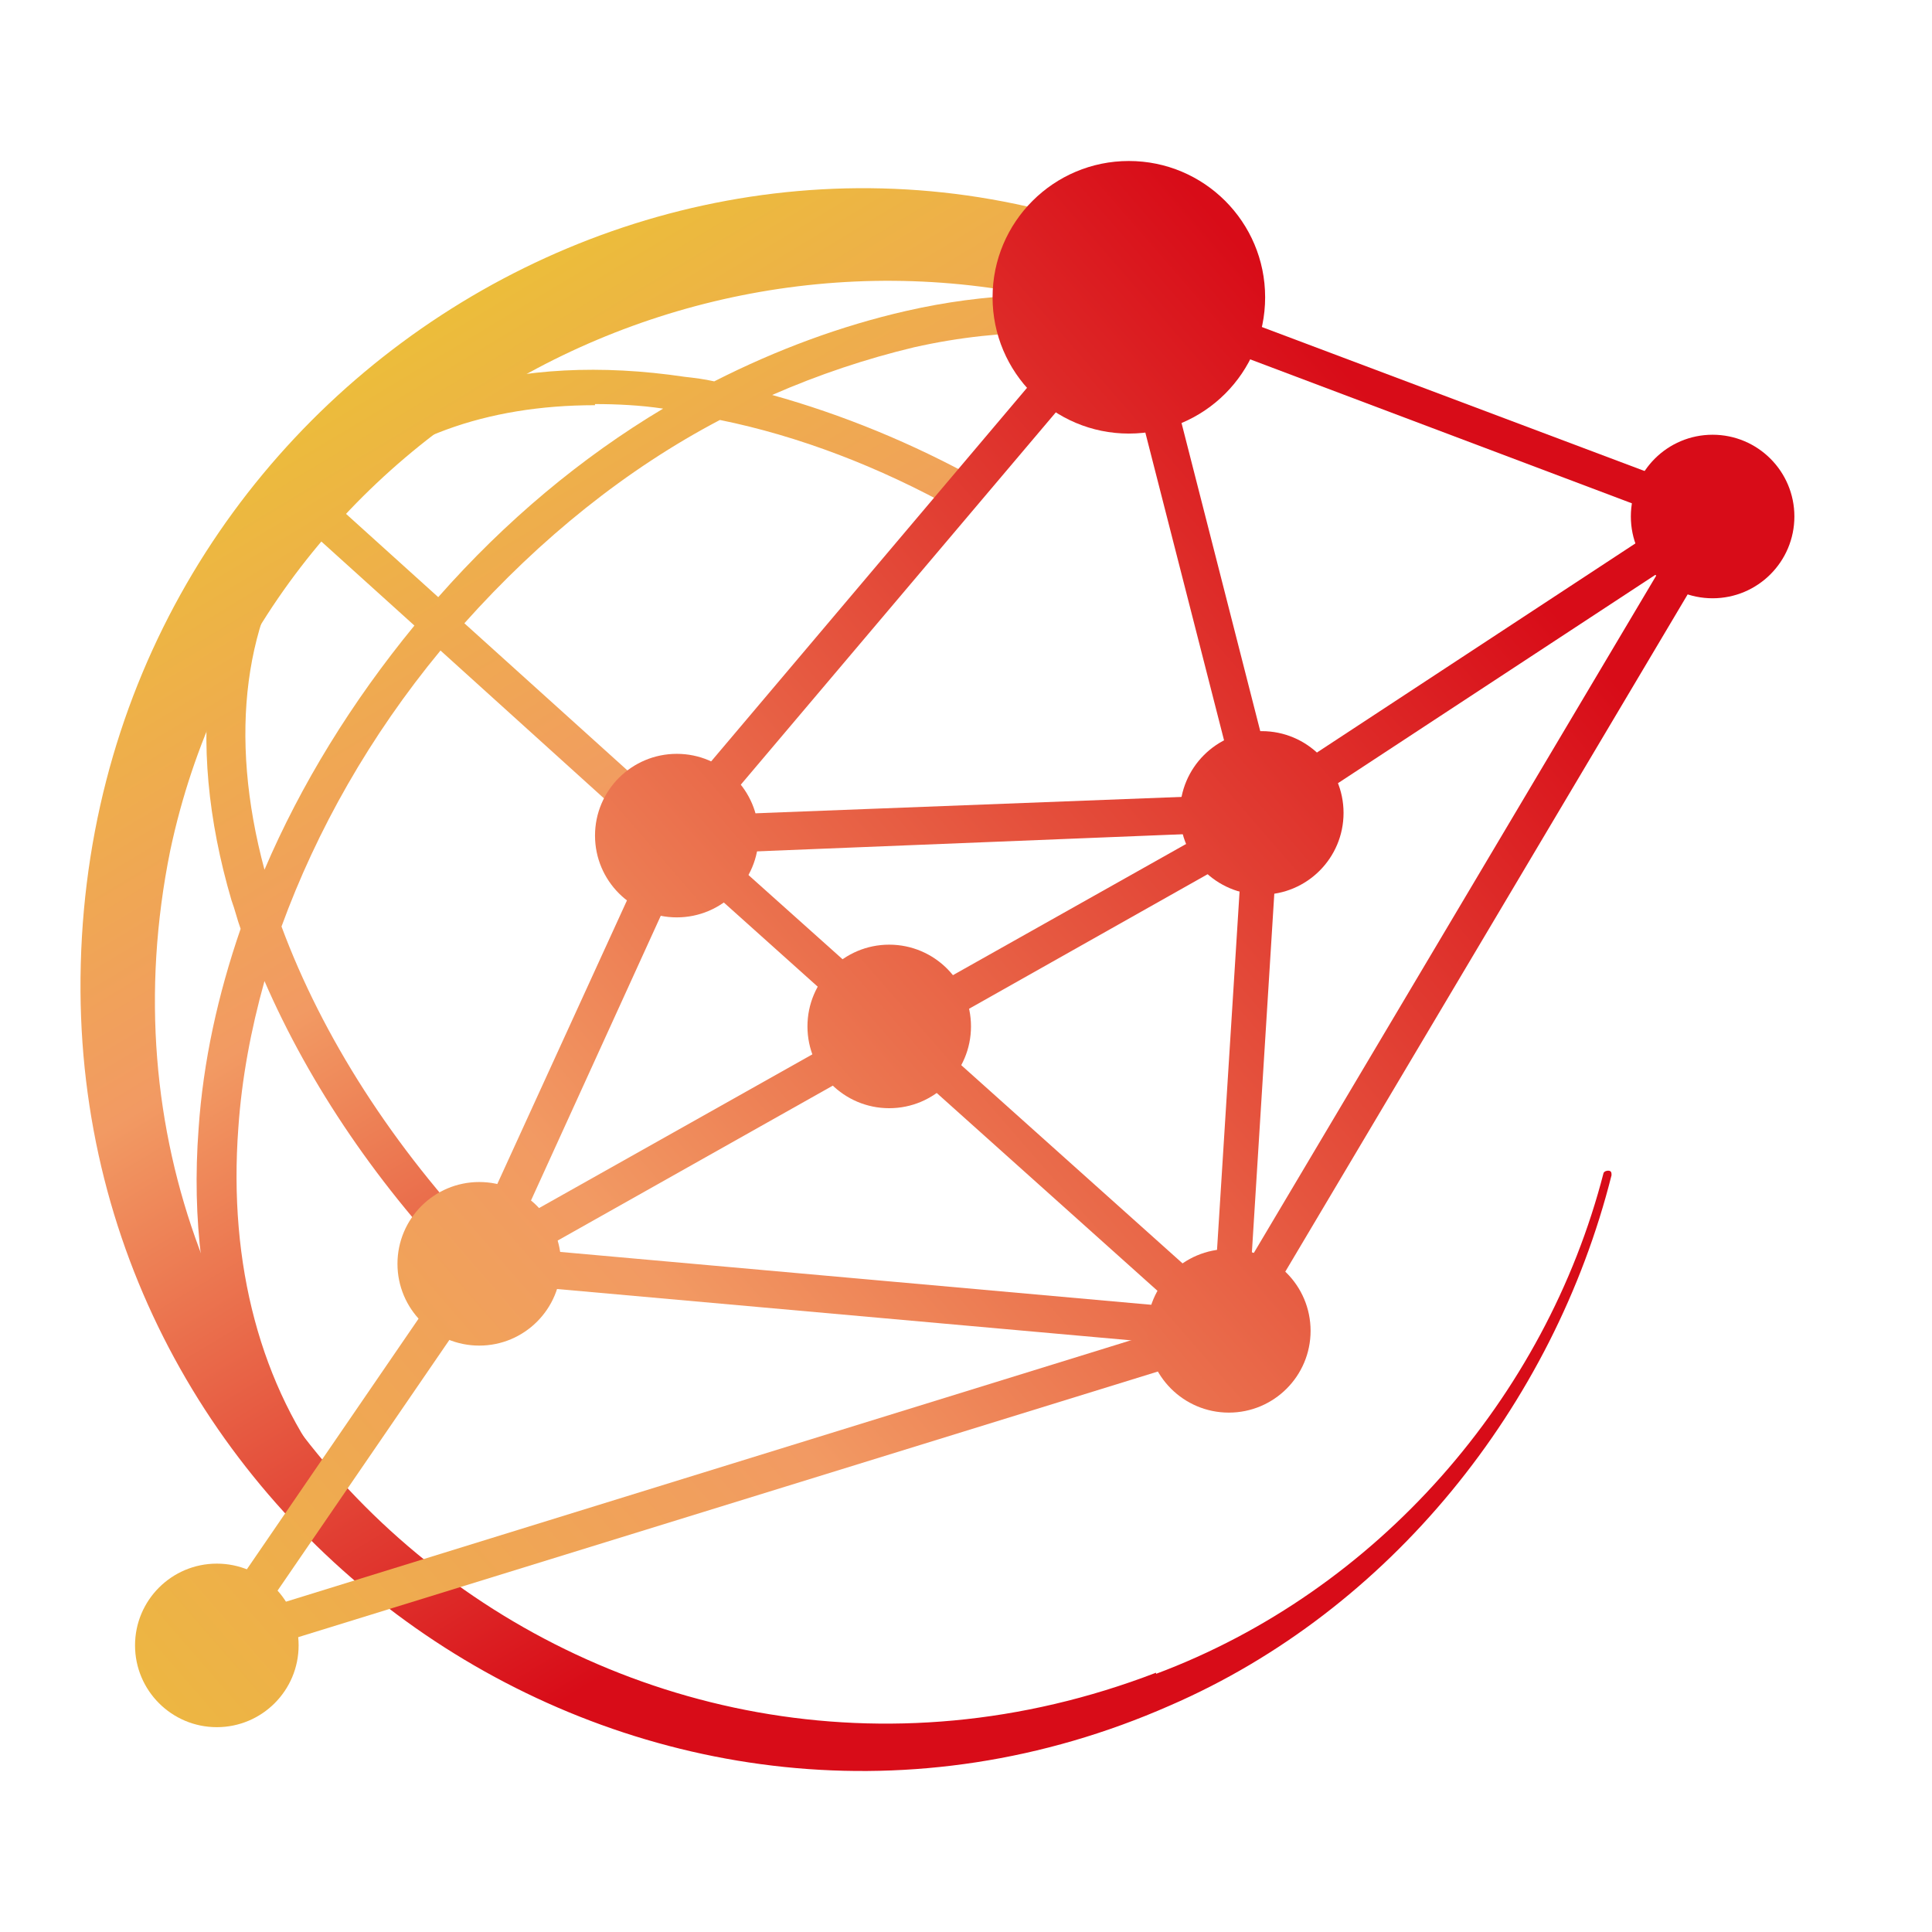
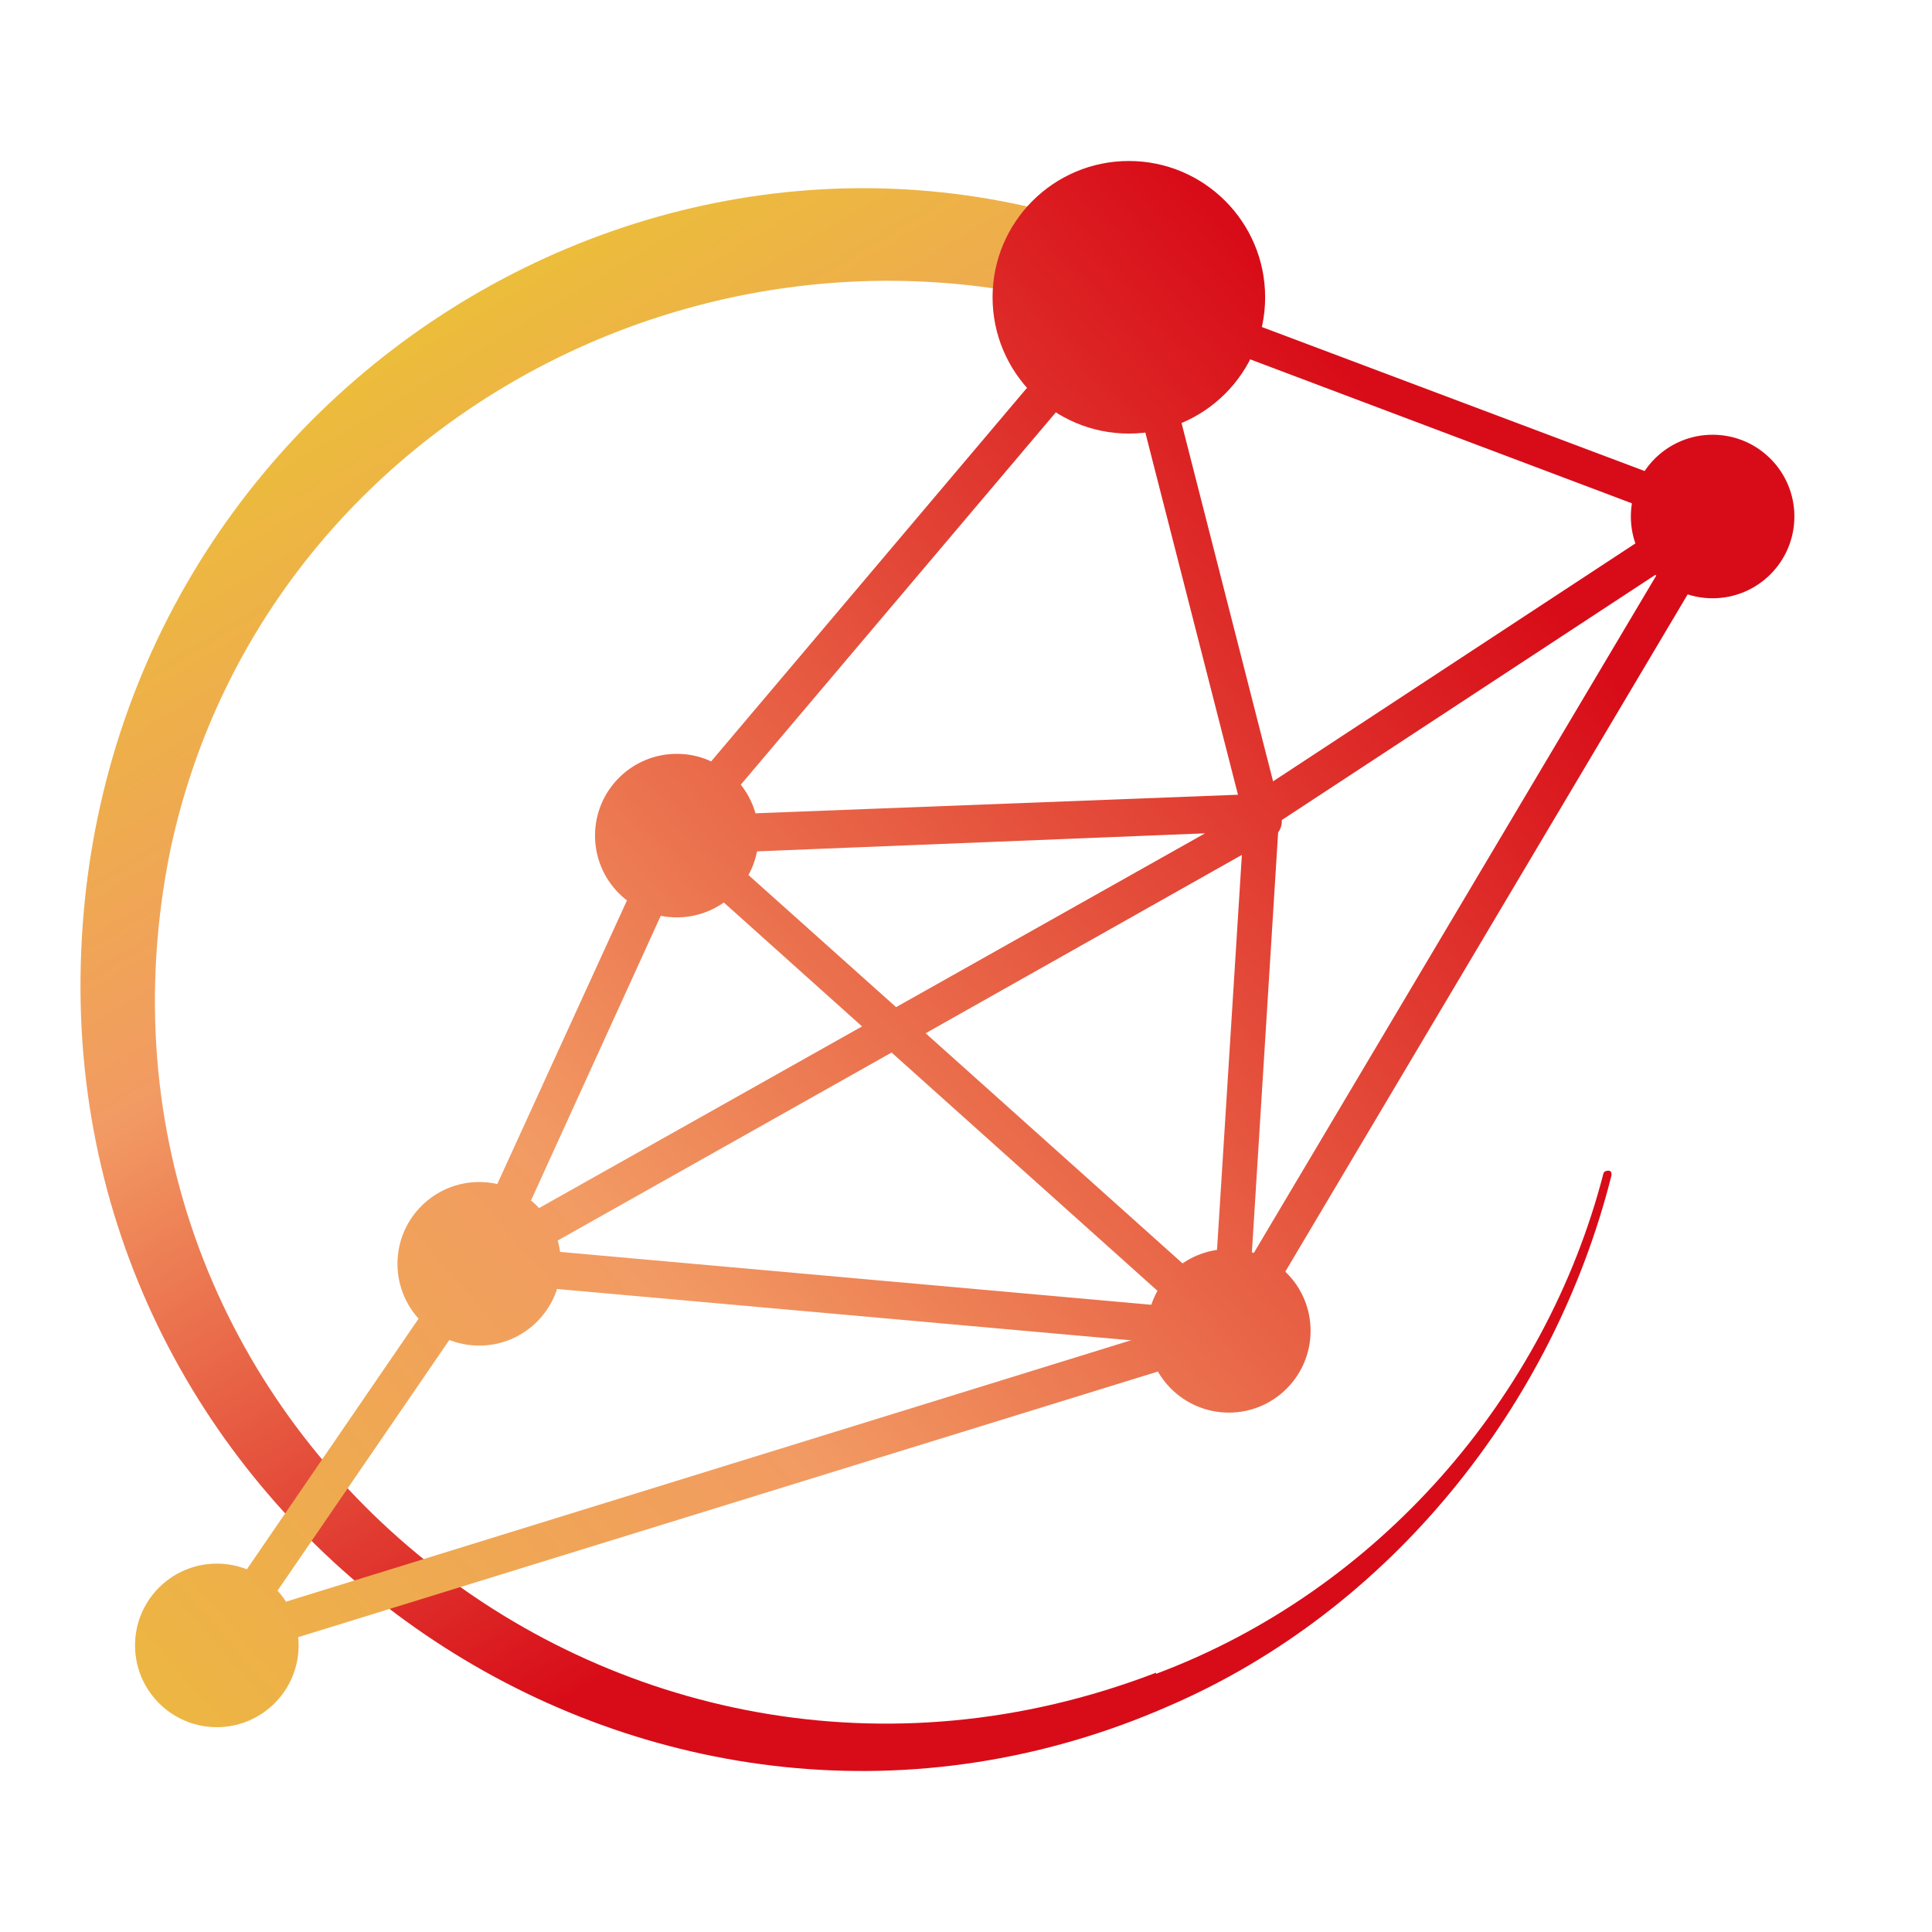
<svg xmlns="http://www.w3.org/2000/svg" width="48" height="48" viewBox="0 0 48 48" fill="none">
  <path d="M35.041 37.862L35.126 37.946L35.746 37.269L35.662 37.185C35.464 37.41 35.239 37.636 35.041 37.862Z" fill="url(#paint0_linear_1370_1570)" />
-   <path d="M7.841 37.269L8.236 36.705C6.486 34.447 5.668 31.428 5.922 28.014C6.006 26.8 6.232 25.587 6.571 24.374C7.699 26.97 9.421 29.509 11.65 31.795L11.791 31.597L12.101 30.948C9.759 28.494 8.01 25.756 6.994 23.019C7.869 20.621 9.195 18.279 10.944 16.162L16.56 21.241L16.757 20.79L17.04 20.451L11.537 15.485C13.428 13.369 15.572 11.648 17.886 10.434C19.833 10.829 21.836 11.591 23.755 12.663L24.376 11.958C22.655 10.999 20.905 10.293 19.184 9.813C20.341 9.306 21.526 8.911 22.711 8.628C23.84 8.374 24.94 8.261 26.013 8.261C26.52 8.261 27 8.261 27.48 8.346L28.185 7.5C26.408 7.217 24.489 7.274 22.514 7.725C20.905 8.092 19.297 8.685 17.745 9.475C17.491 9.418 17.265 9.39 17.011 9.362C12.835 8.741 9.364 9.785 7.22 12.268C5.075 14.752 4.567 18.335 5.752 22.37C5.837 22.596 5.894 22.85 5.978 23.076C5.414 24.712 5.047 26.377 4.934 28.042C4.596 32.557 6.006 36.423 8.913 38.934C9.816 39.724 10.86 40.345 11.96 40.796C10.408 39.865 8.997 38.708 7.756 37.354L7.841 37.269ZM14.782 10.039C15.318 10.039 15.911 10.067 16.475 10.152C14.443 11.365 12.553 12.946 10.888 14.836L8.264 12.466C9.816 10.886 12.073 10.067 14.782 10.067V10.039ZM7.671 13.171L10.296 15.542C8.744 17.432 7.474 19.492 6.571 21.608C5.668 18.25 6.063 15.288 7.671 13.171Z" fill="url(#paint1_linear_1370_1570)" />
  <path d="M28.355 7.33L28.242 7.471C28.44 7.499 28.355 7.33 28.355 7.33Z" fill="url(#paint2_linear_1370_1570)" />
  <path d="M28.722 41.558C15.291 46.721 1.351 35.322 4.23 21.128C6.487 10.49 17.83 4.508 27.96 7.951C28.44 7.443 28.948 6.963 29.428 6.483C16.843 0.529 1.916 9.982 2 24.627C2.085 38.425 16.363 47.963 29.061 42.376C34.535 40.006 38.599 34.926 40.038 29.198C40.038 29.142 40.038 29.085 39.953 29.085C39.953 29.085 39.868 29.085 39.84 29.142C38.401 34.729 34.225 39.526 28.722 41.586V41.558Z" fill="url(#paint3_linear_1370_1570)" />
  <path d="M5.416 41.304C5.275 41.304 5.134 41.247 5.05 41.106C4.937 40.937 4.937 40.739 5.05 40.57L11.681 30.891L16.506 20.338C16.506 20.338 16.534 20.253 16.562 20.225L27.68 7.076C27.793 6.935 28.018 6.878 28.188 6.935L42.663 12.381C42.833 12.437 42.946 12.578 42.974 12.776C42.974 12.945 42.917 13.114 42.776 13.199L31.771 20.423L30.981 33.064C30.981 33.262 30.84 33.431 30.671 33.487L5.557 41.247C5.557 41.247 5.473 41.247 5.416 41.247V41.304ZM17.324 20.761L12.527 31.286C12.527 31.286 12.527 31.343 12.499 31.343L6.601 39.949L30.135 32.669L30.925 20.112C30.925 19.971 31.01 19.83 31.122 19.745L41.563 12.889L28.244 7.866L17.381 20.705L17.324 20.761Z" fill="url(#paint4_linear_1370_1570)" />
  <path d="M30.531 33.515C30.531 33.515 30.531 33.515 30.503 33.515L11.879 31.85C11.682 31.85 11.512 31.681 11.456 31.483C11.4 31.286 11.512 31.088 11.682 30.976L21.417 25.501L16.507 21.099C16.507 21.099 16.309 20.789 16.394 20.591C16.451 20.422 16.62 20.281 16.817 20.281L30.757 19.745L27.625 7.499C27.568 7.245 27.709 6.991 27.963 6.934C28.217 6.878 28.471 7.019 28.528 7.273L31.801 20.084C31.801 20.084 31.801 20.197 31.801 20.225C31.914 20.45 31.801 20.704 31.603 20.817L22.997 25.671L30.841 32.697C30.983 32.838 31.039 33.035 30.954 33.233C30.87 33.402 30.7 33.515 30.531 33.515ZM13.431 31.06L29.205 32.471L22.151 26.15L13.431 31.06ZM17.974 21.184L22.263 25.022L29.939 20.704L18.003 21.184H17.974Z" fill="url(#paint5_linear_1370_1570)" />
  <path d="M30.53 33.516C30.53 33.516 30.36 33.516 30.304 33.459C30.078 33.318 30.022 33.036 30.135 32.839L42.155 12.607C42.296 12.381 42.578 12.324 42.776 12.437C43.002 12.578 43.058 12.861 42.945 13.058L30.925 33.29C30.84 33.431 30.671 33.516 30.53 33.516Z" fill="url(#paint6_linear_1370_1570)" />
  <path d="M28.046 10.772C29.916 10.772 31.432 9.256 31.432 7.386C31.432 5.516 29.916 4 28.046 4C26.176 4 24.66 5.516 24.66 7.386C24.66 9.256 26.176 10.772 28.046 10.772Z" fill="url(#paint7_linear_1370_1570)" />
  <path d="M42.549 14.864C43.671 14.864 44.581 13.954 44.581 12.832C44.581 11.71 43.671 10.801 42.549 10.801C41.427 10.801 40.518 11.71 40.518 12.832C40.518 13.954 41.427 14.864 42.549 14.864Z" fill="url(#paint8_linear_1370_1570)" />
  <path d="M30.53 35.096C31.652 35.096 32.561 34.186 32.561 33.064C32.561 31.942 31.652 31.032 30.53 31.032C29.408 31.032 28.498 31.942 28.498 33.064C28.498 34.186 29.408 35.096 30.53 35.096Z" fill="url(#paint9_linear_1370_1570)" />
  <path d="M5.387 42.911C6.509 42.911 7.419 42.001 7.419 40.879C7.419 39.757 6.509 38.848 5.387 38.848C4.265 38.848 3.355 39.757 3.355 40.879C3.355 42.001 4.265 42.911 5.387 42.911Z" fill="url(#paint10_linear_1370_1570)" />
-   <path d="M31.348 22.228C32.47 22.228 33.38 21.319 33.38 20.197C33.38 19.075 32.47 18.165 31.348 18.165C30.226 18.165 29.316 19.075 29.316 20.197C29.316 21.319 30.226 22.228 31.348 22.228Z" fill="url(#paint11_linear_1370_1570)" />
  <path d="M11.907 33.431C13.029 33.431 13.938 32.521 13.938 31.399C13.938 30.277 13.029 29.367 11.907 29.367C10.785 29.367 9.875 30.277 9.875 31.399C9.875 32.521 10.785 33.431 11.907 33.431Z" fill="url(#paint12_linear_1370_1570)" />
  <path d="M16.815 22.792C17.937 22.792 18.846 21.882 18.846 20.76C18.846 19.638 17.937 18.729 16.815 18.729C15.693 18.729 14.783 19.638 14.783 20.76C14.783 21.882 15.693 22.792 16.815 22.792Z" fill="url(#paint13_linear_1370_1570)" />
-   <path d="M22.092 27.533C23.214 27.533 24.124 26.623 24.124 25.501C24.124 24.379 23.214 23.47 22.092 23.47C20.97 23.47 20.061 24.379 20.061 25.501C20.061 26.623 20.97 27.533 22.092 27.533Z" fill="url(#paint14_linear_1370_1570)" />
  <defs>
    <linearGradient id="paint0_linear_1370_1570" x1="13.172" y1="0.615" x2="31.768" y2="31.541" gradientUnits="userSpaceOnUse">
      <stop stop-color="#E9CA2B" />
      <stop offset="0.5" stop-color="#F29A63" />
      <stop offset="1" stop-color="#D80C18" />
    </linearGradient>
    <linearGradient id="paint1_linear_1370_1570" x1="7.022" y1="4.396" x2="25.589" y2="35.294" gradientUnits="userSpaceOnUse">
      <stop stop-color="#E9CA2B" />
      <stop offset="0.5" stop-color="#F29A63" />
      <stop offset="1" stop-color="#D80C18" />
    </linearGradient>
    <linearGradient id="paint2_linear_1370_1570" x1="26.719" y1="4.734" x2="30.923" y2="11.76" gradientUnits="userSpaceOnUse">
      <stop stop-color="#E9CA2B" />
      <stop offset="0.5" stop-color="#F29A63" />
      <stop offset="1" stop-color="#D80C18" />
    </linearGradient>
    <linearGradient id="paint3_linear_1370_1570" x1="7.333" y1="4.226" x2="25.901" y2="35.096" gradientUnits="userSpaceOnUse">
      <stop stop-color="#E9CA2B" />
      <stop offset="0.5" stop-color="#F29A63" />
      <stop offset="1" stop-color="#D80C18" />
    </linearGradient>
    <linearGradient id="paint4_linear_1370_1570" x1="-4.798" y1="49.853" x2="37.105" y2="13.425" gradientUnits="userSpaceOnUse">
      <stop stop-color="#E9CA2B" />
      <stop offset="0.5" stop-color="#F29A63" />
      <stop offset="1" stop-color="#D80C18" />
    </linearGradient>
    <linearGradient id="paint5_linear_1370_1570" x1="-4.825" y1="49.881" x2="37.162" y2="13.396" gradientUnits="userSpaceOnUse">
      <stop stop-color="#E9CA2B" />
      <stop offset="0.5" stop-color="#F29A63" />
      <stop offset="1" stop-color="#D80C18" />
    </linearGradient>
    <linearGradient id="paint6_linear_1370_1570" x1="-0.425" y1="55.074" x2="41.563" y2="18.561" gradientUnits="userSpaceOnUse">
      <stop stop-color="#E9CA2B" />
      <stop offset="0.5" stop-color="#F29A63" />
      <stop offset="1" stop-color="#D80C18" />
    </linearGradient>
    <linearGradient id="paint7_linear_1370_1570" x1="-11.656" y1="41.896" x2="30.275" y2="5.467" gradientUnits="userSpaceOnUse">
      <stop stop-color="#E9CA2B" />
      <stop offset="0.5" stop-color="#F29A63" />
      <stop offset="1" stop-color="#D80C18" />
    </linearGradient>
    <linearGradient id="paint8_linear_1370_1570" x1="-2.768" y1="52.224" x2="39.135" y2="15.767" gradientUnits="userSpaceOnUse">
      <stop stop-color="#E9CA2B" />
      <stop offset="0.5" stop-color="#F29A63" />
      <stop offset="1" stop-color="#D80C18" />
    </linearGradient>
    <linearGradient id="paint9_linear_1370_1570" x1="2.058" y1="57.811" x2="43.961" y2="21.382" gradientUnits="userSpaceOnUse">
      <stop stop-color="#E9CA2B" />
      <stop offset="0.5" stop-color="#F29A63" />
      <stop offset="1" stop-color="#D80C18" />
    </linearGradient>
    <linearGradient id="paint10_linear_1370_1570" x1="-4.856" y1="49.796" x2="37.047" y2="13.367" gradientUnits="userSpaceOnUse">
      <stop stop-color="#E9CA2B" />
      <stop offset="0.5" stop-color="#F29A63" />
      <stop offset="1" stop-color="#D80C18" />
    </linearGradient>
    <linearGradient id="paint11_linear_1370_1570" x1="-3.952" y1="50.869" x2="37.979" y2="14.412" gradientUnits="userSpaceOnUse">
      <stop stop-color="#E9CA2B" />
      <stop offset="0.5" stop-color="#F29A63" />
      <stop offset="1" stop-color="#D80C18" />
    </linearGradient>
    <linearGradient id="paint12_linear_1370_1570" x1="-6.745" y1="47.596" x2="35.186" y2="11.167" gradientUnits="userSpaceOnUse">
      <stop stop-color="#E9CA2B" />
      <stop offset="0.5" stop-color="#F29A63" />
      <stop offset="1" stop-color="#D80C18" />
    </linearGradient>
    <linearGradient id="paint13_linear_1370_1570" x1="-9.879" y1="43.983" x2="32.052" y2="7.526" gradientUnits="userSpaceOnUse">
      <stop stop-color="#E9CA2B" />
      <stop offset="0.5" stop-color="#F29A63" />
      <stop offset="1" stop-color="#D80C18" />
    </linearGradient>
    <linearGradient id="paint14_linear_1370_1570" x1="-5.307" y1="49.289" x2="36.624" y2="12.86" gradientUnits="userSpaceOnUse">
      <stop stop-color="#E9CA2B" />
      <stop offset="0.5" stop-color="#F29A63" />
      <stop offset="1" stop-color="#D80C18" />
    </linearGradient>
  </defs>
</svg>